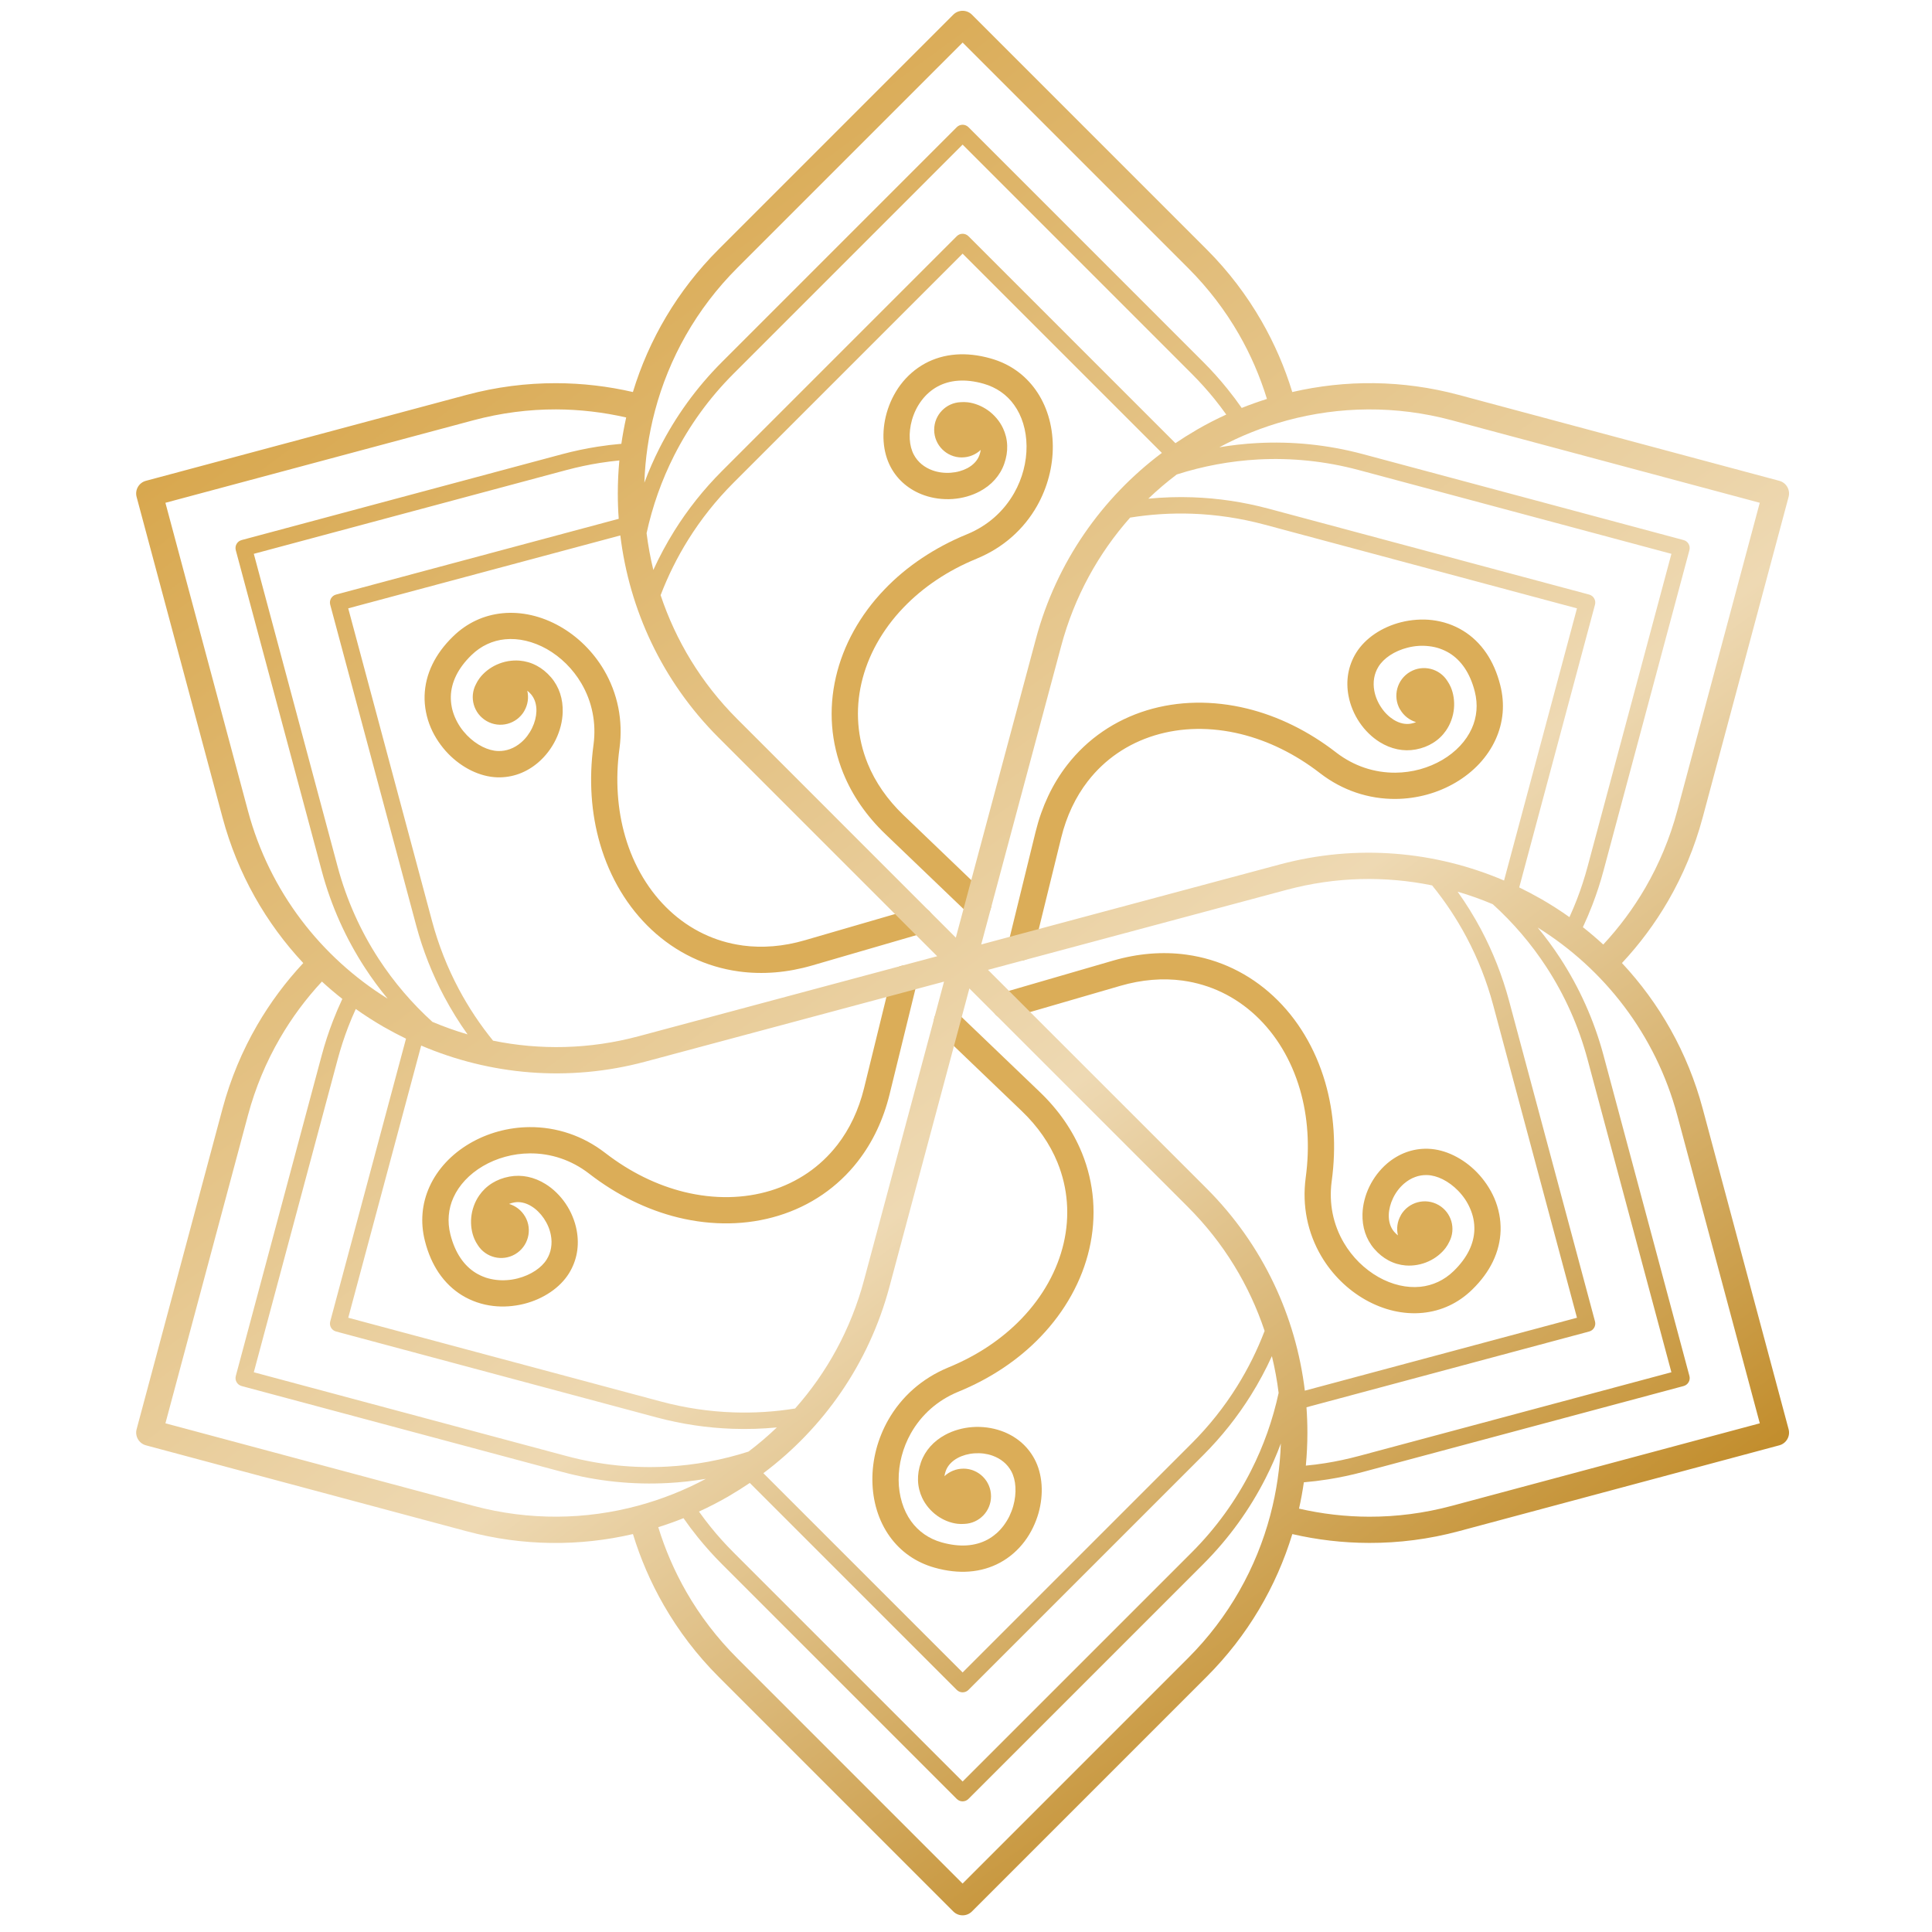
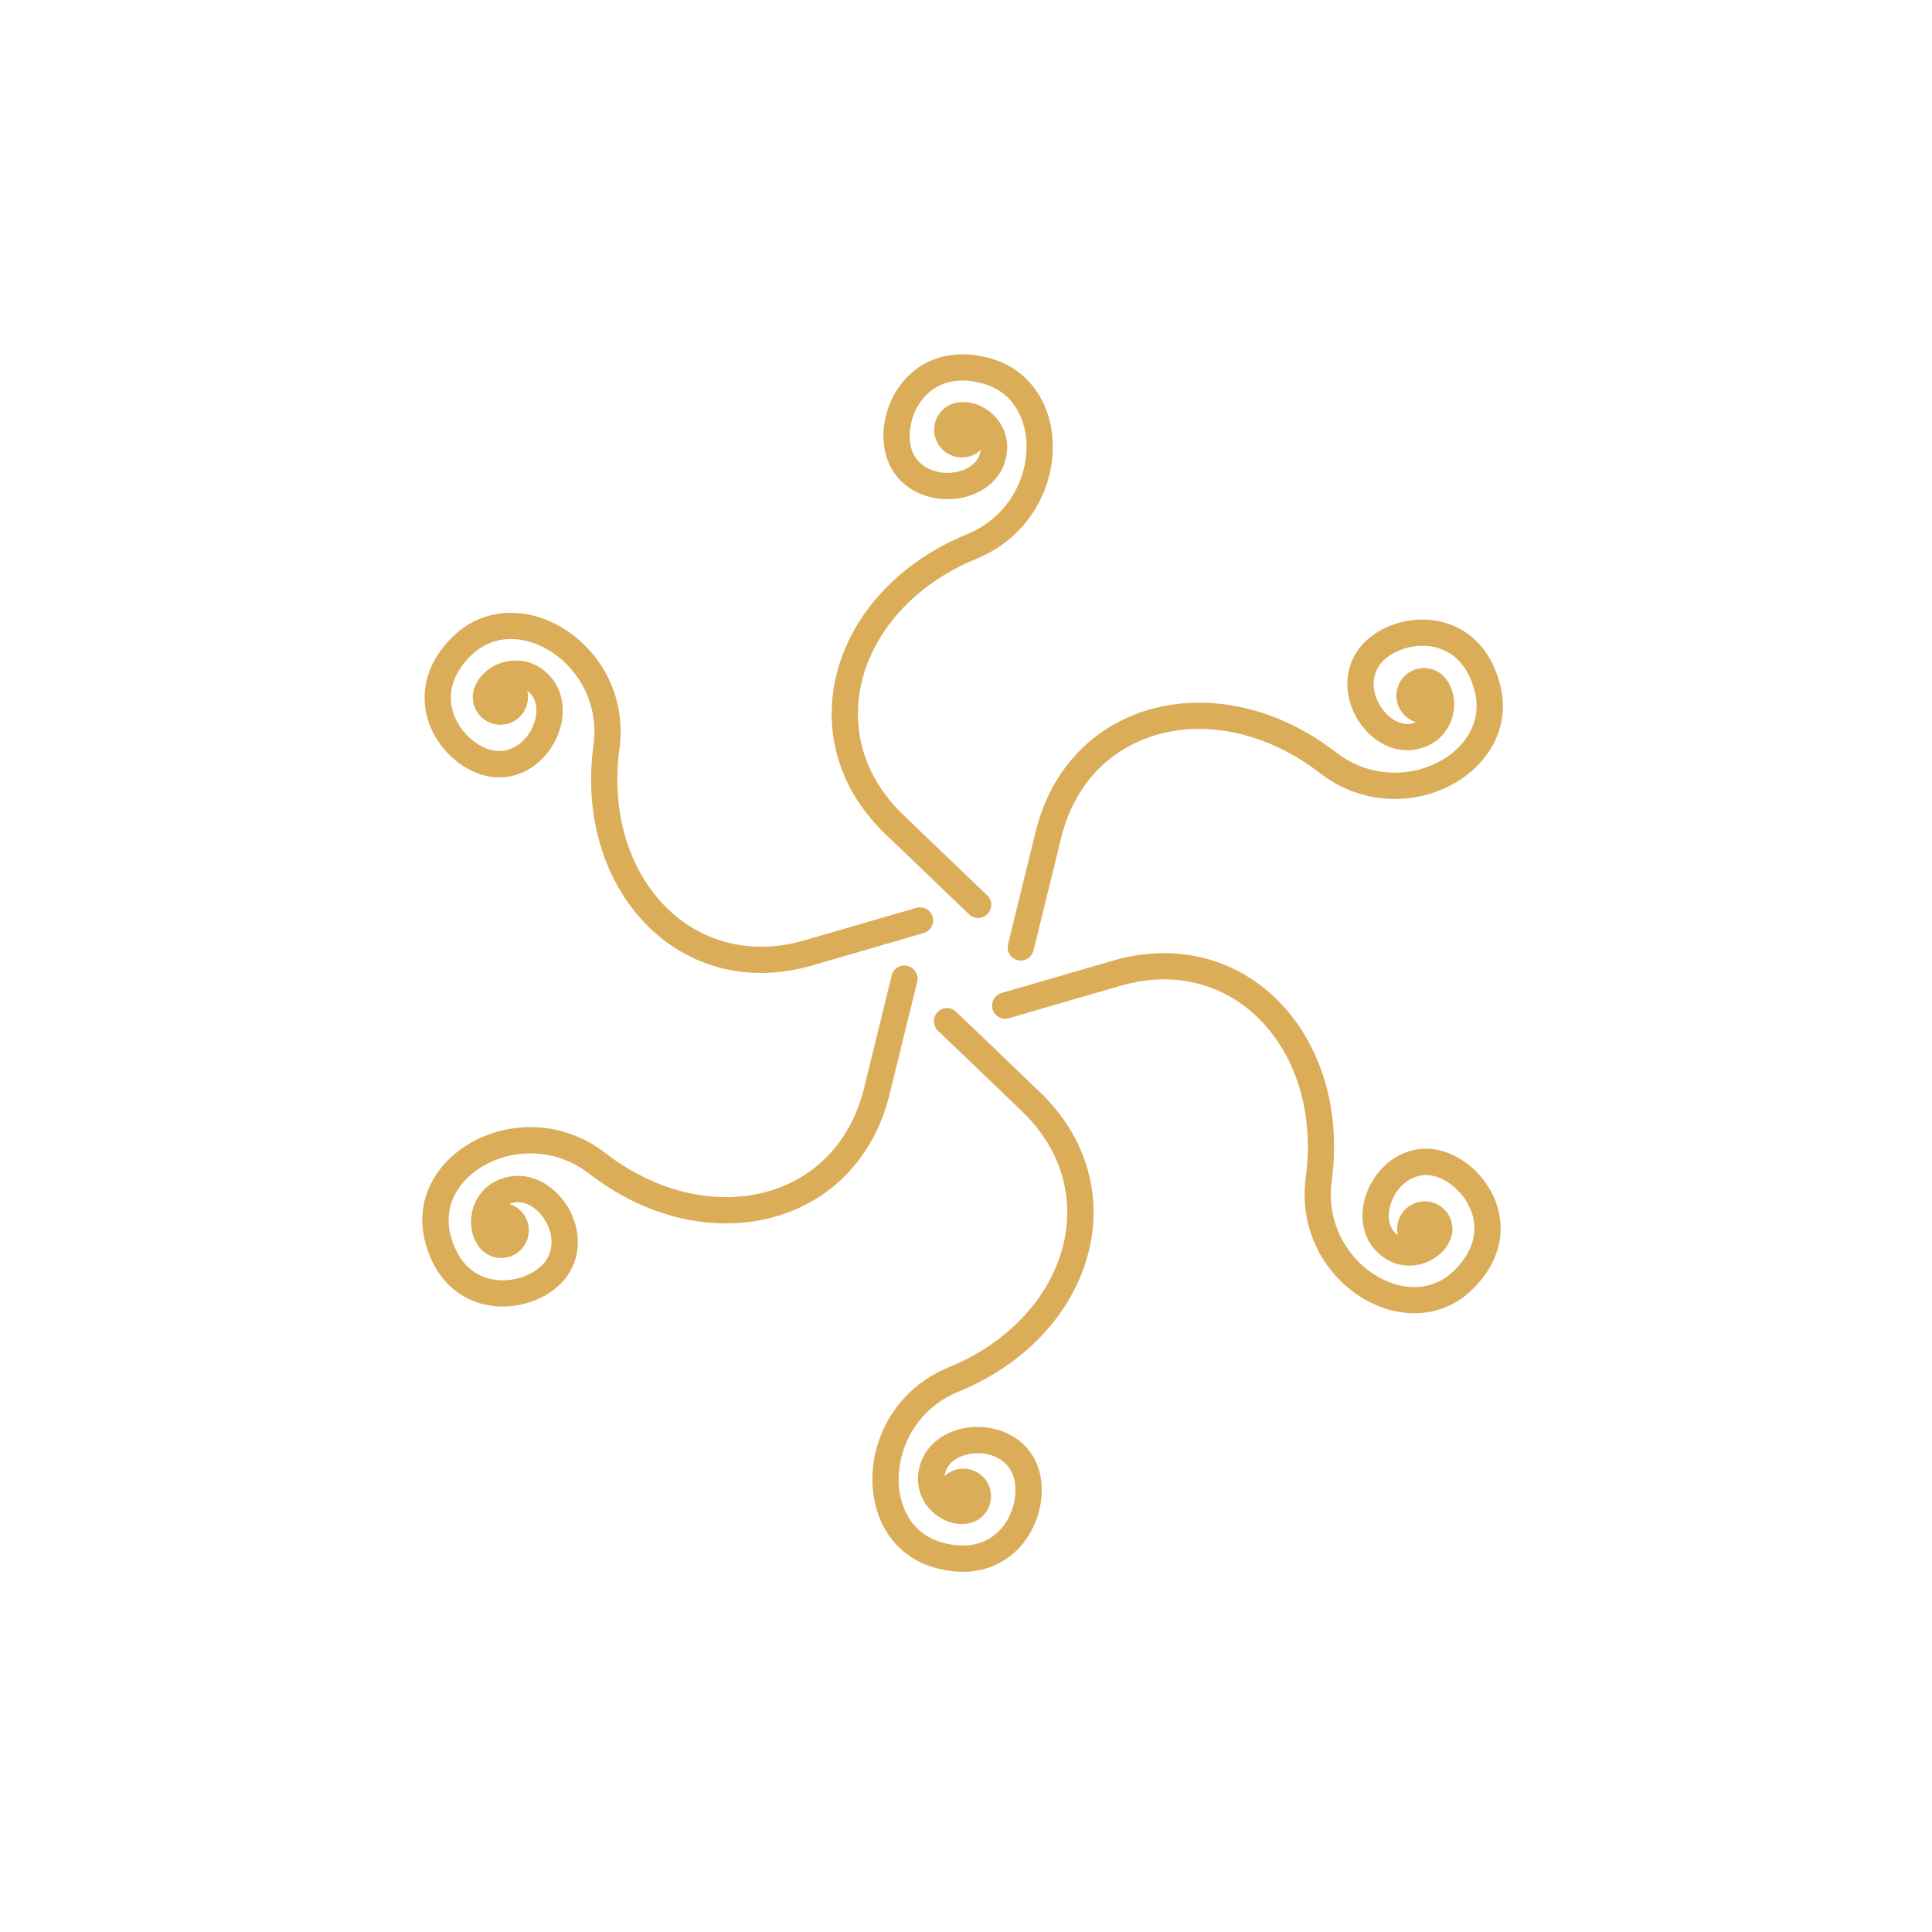
<svg xmlns="http://www.w3.org/2000/svg" xmlns:ns1="http://sodipodi.sourceforge.net/DTD/sodipodi-0.dtd" xmlns:ns2="http://www.inkscape.org/namespaces/inkscape" version="1.1" id="svg1" width="152" height="152" viewBox="0 0 152 152" ns1:docname="icon.svg" ns2:version="1.3 (1:1.3+202307231459+0e150ed6c4)">
  <defs id="defs1">
    <linearGradient x1="101.59" y1="93.95" x2="997.1" y2="1311.67" gradientUnits="userSpaceOnUse" gradientTransform="matrix(0.255,0,0,0.255,442.586,337.014)" spreadMethod="pad" id="linearGradient3">
      <stop style="stop-opacity:1;stop-color:#d49e3b" offset="0" id="stop1" />
      <stop style="stop-opacity:1;stop-color:#eed9b3" offset="0.612" id="stop2" />
      <stop style="stop-opacity:1;stop-color:#bd851e" offset="1" id="stop3" />
    </linearGradient>
  </defs>
  <ns1:namedview id="namedview1" pagecolor="#ffffff" bordercolor="#000000" borderopacity="0.25" ns2:showpageshadow="2" ns2:pageopacity="0.0" ns2:pagecheckerboard="0" ns2:deskcolor="#d1d1d1" ns2:zoom="5.2614327" ns2:cx="75.929889" ns2:cy="75.929889" ns2:window-width="2474" ns2:window-height="1369" ns2:window-x="86" ns2:window-y="34" ns2:window-maximized="1" ns2:current-layer="g1">
    <ns2:page x="0" y="0" ns2:label="1" id="page1" width="152" height="152" margin="0" bleed="0" ns2:export-filename="icon.png" ns2:export-xdpi="96" ns2:export-ydpi="96" />
  </ns1:namedview>
  <g id="g1" ns2:groupmode="layer" ns2:label="1" transform="translate(0,-268.756)">
    <g id="g2" transform="matrix(0.413,0,0,0.413,-172.076,130.417)" style="stroke-width:2.419">
      <path id="path1" d="m 516.533,470.387 c -1.452,2.519 -4.674,3.385 -7.193,1.928 -2.46,-1.419 -3.343,-4.521 -2.025,-7.016 0.185,-0.394 0.415,-0.777 0.684,-1.137 0.393,-0.533 0.883,-1.027 1.446,-1.475 0.546,-0.431 1.156,-0.805 1.804,-1.101 0.665,-0.301 1.392,-0.536 2.159,-0.671 0.721,-0.124 1.475,-0.17 2.238,-0.105 1.091,0.092 2.2,0.398 3.267,0.975 0.953,0.508 1.869,1.234 2.705,2.205 0.791,0.924 1.359,1.955 1.724,3.056 0.374,1.137 0.536,2.348 0.498,3.579 -0.022,0.878 -0.151,1.775 -0.374,2.648 -0.226,0.883 -0.541,1.747 -0.943,2.575 -0.398,0.818 -0.888,1.613 -1.46,2.362 -0.56,0.73 -1.188,1.4 -1.882,1.996 -1.082,0.929 -2.316,1.678 -3.671,2.173 -1.276,0.463 -2.663,0.703 -4.132,0.662 -1.645,-0.051 -3.332,-0.504 -4.932,-1.28 -1.586,-0.773 -3.097,-1.867 -4.405,-3.213 -0.685,-0.703 -1.318,-1.484 -1.891,-2.335 -0.56,-0.832 -1.04,-1.701 -1.424,-2.598 -0.412,-0.953 -0.73,-1.969 -0.934,-3.038 -0.199,-1.012 -0.291,-2.057 -0.259,-3.119 0.06,-1.942 0.517,-3.953 1.493,-5.954 0.873,-1.799 2.159,-3.588 3.938,-5.312 1.341,-1.308 2.801,-2.306 4.336,-3.027 1.608,-0.759 3.315,-1.207 5.052,-1.382 1.84,-0.181 3.708,-0.046 5.538,0.374 1.85,0.425 3.676,1.142 5.395,2.117 1.696,0.962 3.296,2.168 4.729,3.587 1.405,1.392 2.653,2.982 3.689,4.738 1.266,2.155 2.214,4.568 2.732,7.175 0.48,2.422 0.587,5.011 0.231,7.71 l -0.014,0.079 c -0.402,2.973 -0.499,5.857 -0.314,8.621 0.185,2.847 0.665,5.57 1.409,8.126 0.818,2.83 1.964,5.451 3.383,7.813 1.424,2.376 3.13,4.497 5.071,6.305 1.928,1.802 4.101,3.296 6.459,4.424 2.292,1.096 4.761,1.85 7.377,2.209 l 0.056,0.014 c 1.872,0.254 3.827,0.305 5.843,0.138 1.956,-0.161 3.972,-0.536 6.038,-1.137 l 21.241,-6.175 c 0.662,-0.191 1.341,-0.093 1.904,0.217 0.56,0.31 0.999,0.832 1.188,1.493 0.194,0.66 0.097,1.341 -0.212,1.904 -0.31,0.56 -0.832,0.999 -1.493,1.188 l -21.236,6.176 c -2.39,0.693 -4.738,1.128 -7.037,1.317 -2.372,0.194 -4.678,0.13 -6.902,-0.17 l -0.064,-0.009 c -3.14,-0.43 -6.111,-1.336 -8.867,-2.653 -2.815,-1.346 -5.399,-3.125 -7.7,-5.27 -2.275,-2.122 -4.277,-4.605 -5.945,-7.383 -1.641,-2.741 -2.963,-5.764 -3.906,-9.014 -0.841,-2.889 -1.386,-5.958 -1.594,-9.167 -0.204,-3.102 -0.097,-6.324 0.351,-9.639 v -0.041 l 0.008,-0.046 h 0.005 c 0.278,-2.127 0.194,-4.156 -0.185,-6.056 -0.402,-2.044 -1.147,-3.934 -2.144,-5.626 -0.809,-1.377 -1.789,-2.621 -2.885,-3.712 -1.128,-1.114 -2.372,-2.057 -3.679,-2.801 -1.295,-0.73 -2.654,-1.266 -4.027,-1.586 -1.317,-0.304 -2.648,-0.406 -3.948,-0.277 -1.164,0.116 -2.321,0.42 -3.425,0.943 -1.05,0.495 -2.048,1.179 -2.963,2.071 -1.327,1.285 -2.275,2.588 -2.908,3.869 -0.666,1.355 -0.985,2.691 -1.021,3.972 -0.019,0.679 0.041,1.354 0.17,2.015 h -0.005 c 0.13,0.679 0.347,1.355 0.625,2.006 0.282,0.647 0.609,1.248 0.975,1.794 0.383,0.573 0.832,1.118 1.317,1.622 0.897,0.92 1.914,1.669 2.959,2.187 0.989,0.49 1.998,0.776 2.949,0.804 0.809,0.028 1.576,-0.11 2.284,-0.369 0.772,-0.282 1.479,-0.712 2.098,-1.244 0.44,-0.374 0.833,-0.795 1.18,-1.248 0.35,-0.462 0.665,-0.975 0.929,-1.521 0.254,-0.522 0.452,-1.058 0.592,-1.604 0.134,-0.528 0.212,-1.059 0.231,-1.581 0.014,-0.638 -0.06,-1.258 -0.245,-1.826 -0.167,-0.514 -0.421,-0.989 -0.763,-1.392 -0.24,-0.282 -0.485,-0.514 -0.735,-0.708 0.301,1.263 0.135,2.635 -0.563,3.846 z m 83.338,-48.283 c -2.908,0 -5.266,-2.359 -5.266,-5.266 0,-2.838 2.247,-5.158 5.063,-5.265 0.434,-0.032 0.878,-0.027 1.331,0.024 0.651,0.078 1.331,0.253 1.996,0.517 0.647,0.259 1.276,0.601 1.858,1.013 0.592,0.42 1.156,0.938 1.656,1.53 0.476,0.563 0.888,1.192 1.211,1.885 0.467,0.994 0.759,2.109 0.795,3.319 0.033,1.082 -0.134,2.238 -0.559,3.439 -0.402,1.151 -1.018,2.159 -1.785,3.024 -0.795,0.897 -1.766,1.641 -2.847,2.224 -0.777,0.415 -1.619,0.754 -2.488,0.999 -0.873,0.245 -1.785,0.406 -2.704,0.471 -0.906,0.065 -1.84,0.037 -2.774,-0.083 -0.91,-0.121 -1.807,-0.329 -2.672,-0.633 -1.344,-0.472 -2.607,-1.17 -3.711,-2.095 -1.04,-0.873 -1.947,-1.95 -2.64,-3.245 -0.781,-1.452 -1.234,-3.14 -1.359,-4.91 -0.125,-1.761 0.073,-3.619 0.582,-5.422 0.267,-0.942 0.624,-1.885 1.072,-2.806 0.444,-0.901 0.957,-1.751 1.54,-2.533 0.624,-0.832 1.346,-1.619 2.163,-2.33 0.781,-0.675 1.637,-1.276 2.575,-1.785 1.715,-0.92 3.684,-1.525 5.903,-1.683 1.998,-0.143 4.188,0.079 6.569,0.754 1.798,0.509 3.398,1.271 4.789,2.241 1.465,1.018 2.704,2.266 3.725,3.685 1.077,1.502 1.896,3.189 2.446,4.983 0.559,1.817 0.845,3.754 0.864,5.731 0.019,1.951 -0.231,3.94 -0.744,5.89 -0.499,1.909 -1.253,3.786 -2.256,5.561 -1.234,2.177 -2.852,4.207 -4.85,5.954 -1.858,1.627 -4.045,3.014 -6.564,4.054 l -0.073,0.038 c -2.779,1.133 -5.325,2.491 -7.628,4.031 -2.375,1.586 -4.487,3.361 -6.332,5.287 -2.039,2.122 -3.735,4.425 -5.076,6.833 -1.35,2.422 -2.33,4.96 -2.927,7.549 -0.592,2.57 -0.8,5.195 -0.596,7.803 0.194,2.533 0.777,5.052 1.77,7.493 l 0.019,0.056 c 0.716,1.751 1.646,3.466 2.801,5.127 1.119,1.613 2.451,3.175 4.003,4.664 l 15.962,15.306 c 0.499,0.476 0.754,1.114 0.768,1.756 0.013,0.638 -0.222,1.28 -0.698,1.775 -0.476,0.499 -1.115,0.754 -1.756,0.767 -0.639,0.009 -1.28,-0.221 -1.775,-0.697 L 585.285,493.829 c -1.793,-1.72 -3.342,-3.541 -4.659,-5.437 -1.355,-1.95 -2.45,-3.98 -3.301,-6.06 l -0.028,-0.06 c -1.192,-2.935 -1.899,-5.958 -2.135,-9.009 -0.24,-3.106 0.008,-6.232 0.716,-9.3 0.698,-3.033 1.845,-6.006 3.417,-8.839 1.553,-2.792 3.509,-5.451 5.857,-7.891 2.076,-2.173 4.466,-4.179 7.142,-5.963 2.58,-1.724 5.427,-3.25 8.519,-4.517 l 0.038,-0.013 0.046,-0.019 c 1.979,-0.818 3.698,-1.909 5.154,-3.18 1.563,-1.374 2.83,-2.963 3.8,-4.674 0.786,-1.386 1.377,-2.857 1.77,-4.354 0.402,-1.53 0.596,-3.079 0.582,-4.586 -0.013,-1.484 -0.226,-2.931 -0.638,-4.28 -0.393,-1.295 -0.97,-2.497 -1.733,-3.555 -0.68,-0.957 -1.527,-1.799 -2.529,-2.497 -0.953,-0.66 -2.048,-1.183 -3.278,-1.535 -1.775,-0.503 -3.374,-0.675 -4.807,-0.578 -1.503,0.097 -2.82,0.495 -3.948,1.101 -0.596,0.323 -1.151,0.711 -1.664,1.155 -0.523,0.453 -0.999,0.976 -1.425,1.544 -0.42,0.564 -0.776,1.151 -1.067,1.743 -0.301,0.619 -0.55,1.276 -0.744,1.95 -0.347,1.239 -0.49,2.492 -0.415,3.657 0.069,1.101 0.328,2.117 0.781,2.954 0.383,0.716 0.883,1.312 1.46,1.794 0.633,0.527 1.36,0.924 2.131,1.196 0.541,0.191 1.105,0.324 1.669,0.393 0.578,0.074 1.179,0.093 1.78,0.046 0.582,-0.041 1.147,-0.138 1.688,-0.291 0.527,-0.148 1.026,-0.347 1.484,-0.587 0.563,-0.305 1.058,-0.684 1.46,-1.128 0.361,-0.402 0.643,-0.854 0.822,-1.354 0.121,-0.347 0.204,-0.68 0.245,-0.989 -0.942,0.888 -2.214,1.433 -3.609,1.433 z m 0.299,192.627 c 2.908,0 5.266,2.357 5.266,5.265 0,2.839 -2.247,5.155 -5.063,5.26 -0.434,0.038 -0.883,0.028 -1.331,-0.022 -0.651,-0.075 -1.331,-0.25 -2.001,-0.514 -0.647,-0.258 -1.271,-0.6 -1.853,-1.012 -0.592,-0.425 -1.156,-0.938 -1.66,-1.535 -0.471,-0.56 -0.888,-1.193 -1.211,-1.886 -0.463,-0.989 -0.754,-2.103 -0.791,-3.315 -0.033,-1.085 0.134,-2.237 0.559,-3.444 0.402,-1.146 1.018,-2.159 1.785,-3.018 0.795,-0.897 1.766,-1.641 2.848,-2.224 0.776,-0.421 1.613,-0.754 2.486,-0.999 0.873,-0.25 1.78,-0.407 2.699,-0.472 0.911,-0.069 1.845,-0.037 2.779,0.084 0.906,0.12 1.807,0.328 2.672,0.633 1.341,0.471 2.607,1.164 3.711,2.09 1.04,0.873 1.942,1.955 2.64,3.25 0.781,1.446 1.234,3.134 1.359,4.909 0.125,1.761 -0.073,3.62 -0.582,5.422 -0.267,0.943 -0.628,1.886 -1.077,2.806 -0.439,0.902 -0.953,1.753 -1.54,2.534 -0.619,0.832 -1.341,1.618 -2.163,2.33 -0.776,0.675 -1.637,1.276 -2.57,1.779 -1.715,0.925 -3.684,1.527 -5.903,1.688 -1.998,0.143 -4.188,-0.078 -6.574,-0.753 -1.798,-0.509 -3.393,-1.277 -4.785,-2.243 -1.465,-1.017 -2.704,-2.265 -3.725,-3.684 -1.082,-1.508 -1.896,-3.19 -2.445,-4.983 -0.56,-1.817 -0.846,-3.754 -0.865,-5.732 -0.019,-1.95 0.231,-3.938 0.74,-5.89 0.504,-1.909 1.258,-3.79 2.26,-5.561 1.234,-2.177 2.847,-4.206 4.85,-5.958 1.858,-1.622 4.045,-3.009 6.564,-4.054 l 0.073,-0.032 c 2.774,-1.137 5.325,-2.496 7.628,-4.035 2.37,-1.586 4.489,-3.361 6.332,-5.284 2.039,-2.127 3.735,-4.424 5.076,-6.837 1.346,-2.418 2.33,-4.956 2.927,-7.544 0.592,-2.57 0.8,-5.196 0.596,-7.803 -0.194,-2.534 -0.781,-5.053 -1.77,-7.498 l -0.019,-0.051 c -0.716,-1.751 -1.651,-3.472 -2.801,-5.131 -1.118,-1.613 -2.451,-3.172 -4.003,-4.659 l -15.967,-15.306 c -0.495,-0.48 -0.749,-1.114 -0.763,-1.756 -0.013,-0.638 0.218,-1.28 0.693,-1.775 0.48,-0.499 1.119,-0.754 1.762,-0.768 0.638,-0.014 1.28,0.222 1.775,0.698 l 15.967,15.306 c 1.793,1.72 3.342,3.536 4.659,5.435 1.35,1.951 2.451,3.981 3.301,6.06 l 0.028,0.06 c 1.193,2.931 1.895,5.958 2.135,9.006 0.237,3.11 -0.008,6.235 -0.716,9.305 -0.698,3.032 -1.845,6.005 -3.421,8.839 -1.548,2.792 -3.509,5.445 -5.852,7.891 -2.08,2.173 -4.465,4.174 -7.142,5.963 -2.585,1.724 -5.427,3.245 -8.524,4.511 l -0.033,0.019 -0.046,0.018 v -0.005 c -1.983,0.824 -3.698,1.91 -5.154,3.186 -1.563,1.373 -2.83,2.963 -3.8,4.669 -0.786,1.392 -1.377,2.861 -1.77,4.36 -0.402,1.53 -0.596,3.078 -0.582,4.586 0.008,1.484 0.226,2.93 0.638,4.276 0.393,1.299 0.97,2.501 1.729,3.56 0.684,0.953 1.53,1.798 2.533,2.496 0.953,0.662 2.044,1.183 3.278,1.535 1.775,0.499 3.374,0.671 4.802,0.578 1.508,-0.101 2.825,-0.495 3.948,-1.099 0.601,-0.324 1.156,-0.717 1.665,-1.161 l 0.004,0.005 c 0.523,-0.458 0.999,-0.975 1.425,-1.548 0.42,-0.564 0.776,-1.147 1.067,-1.738 0.301,-0.625 0.55,-1.276 0.744,-1.955 0.347,-1.234 0.485,-2.488 0.411,-3.657 -0.064,-1.101 -0.328,-2.117 -0.776,-2.954 -0.388,-0.712 -0.888,-1.309 -1.465,-1.789 -0.628,-0.531 -1.359,-0.924 -2.127,-1.198 -0.541,-0.194 -1.105,-0.323 -1.669,-0.398 -0.578,-0.073 -1.179,-0.088 -1.78,-0.046 -0.582,0.041 -1.151,0.143 -1.688,0.291 -0.527,0.148 -1.026,0.347 -1.484,0.592 -0.563,0.305 -1.063,0.679 -1.46,1.123 -0.361,0.402 -0.647,0.86 -0.822,1.36 -0.125,0.347 -0.204,0.679 -0.245,0.989 0.942,-0.888 2.209,-1.433 3.609,-1.433 z m 83.186,-144.602 c -1.456,-2.519 -0.592,-5.737 1.928,-7.194 2.459,-1.419 5.589,-0.628 7.087,1.753 0.25,0.361 0.462,0.749 0.643,1.164 0.263,0.606 0.449,1.28 0.554,1.993 0.097,0.684 0.121,1.4 0.051,2.112 -0.069,0.725 -0.231,1.47 -0.499,2.2 -0.249,0.693 -0.587,1.364 -1.026,1.993 -0.624,0.902 -1.443,1.705 -2.477,2.343 -0.921,0.574 -2.002,1.004 -3.259,1.239 -1.198,0.222 -2.376,0.199 -3.509,-0.037 -1.174,-0.245 -2.306,-0.711 -3.347,-1.354 -0.754,-0.467 -1.462,-1.022 -2.109,-1.656 -0.651,-0.633 -1.243,-1.341 -1.756,-2.103 -0.514,-0.754 -0.957,-1.576 -1.317,-2.446 -0.351,-0.845 -0.62,-1.733 -0.786,-2.63 -0.264,-1.401 -0.296,-2.844 -0.046,-4.263 0.24,-1.336 0.721,-2.658 1.492,-3.911 0.865,-1.4 2.099,-2.634 3.574,-3.633 1.465,-0.989 3.172,-1.747 4.988,-2.205 0.951,-0.24 1.946,-0.402 2.967,-0.472 0.999,-0.069 1.993,-0.051 2.959,0.065 1.037,0.125 2.076,0.356 3.103,0.708 0.97,0.337 1.923,0.781 2.828,1.341 1.656,1.021 3.162,2.426 4.411,4.271 1.118,1.654 2.025,3.666 2.63,6.065 0.463,1.812 0.596,3.577 0.458,5.265 -0.153,1.78 -0.609,3.477 -1.331,5.066 -0.762,1.688 -1.817,3.237 -3.092,4.614 -1.295,1.392 -2.83,2.612 -4.535,3.615 -1.678,0.988 -3.523,1.77 -5.469,2.302 -1.905,0.517 -3.906,0.805 -5.945,0.822 -2.501,0.019 -5.066,-0.364 -7.586,-1.22 -2.335,-0.795 -4.632,-1.998 -6.79,-3.657 l -0.065,-0.051 c -2.376,-1.835 -4.826,-3.361 -7.313,-4.586 -2.556,-1.262 -5.154,-2.205 -7.742,-2.843 -2.858,-0.698 -5.7,-1.022 -8.46,-0.98 -2.769,0.046 -5.454,0.466 -7.997,1.243 -2.519,0.773 -4.899,1.905 -7.059,3.385 -2.093,1.433 -3.985,3.199 -5.602,5.284 l -0.037,0.041 c -1.156,1.497 -2.182,3.162 -3.043,4.993 -0.837,1.775 -1.521,3.706 -2.033,5.796 l -5.274,21.481 c -0.167,0.671 -0.587,1.207 -1.142,1.54 -0.546,0.328 -1.215,0.453 -1.886,0.286 -0.67,-0.166 -1.211,-0.587 -1.54,-1.142 -0.328,-0.544 -0.452,-1.22 -0.286,-1.885 l 5.27,-21.482 c 0.596,-2.413 1.396,-4.664 2.381,-6.749 1.012,-2.149 2.224,-4.118 3.596,-5.893 l 0.041,-0.051 c 1.942,-2.501 4.212,-4.622 6.736,-6.351 2.566,-1.762 5.399,-3.111 8.408,-4.037 2.977,-0.91 6.125,-1.4 9.366,-1.456 3.194,-0.051 6.477,0.32 9.763,1.123 2.922,0.717 5.852,1.78 8.737,3.203 2.787,1.373 5.524,3.079 8.168,5.122 l 0.038,0.024 0.037,0.032 h -0.005 c 1.701,1.304 3.504,2.247 5.335,2.871 1.969,0.67 3.98,0.97 5.944,0.957 1.6,-0.014 3.167,-0.237 4.66,-0.643 1.525,-0.421 2.963,-1.027 4.261,-1.789 1.28,-0.754 2.427,-1.659 3.388,-2.691 0.925,-0.988 1.678,-2.093 2.215,-3.282 0.485,-1.067 0.794,-2.224 0.896,-3.439 0.097,-1.156 0,-2.362 -0.314,-3.606 -0.453,-1.789 -1.105,-3.259 -1.901,-4.452 -0.837,-1.252 -1.834,-2.195 -2.925,-2.871 -0.579,-0.355 -1.193,-0.638 -1.831,-0.859 v -0.005 c -0.657,-0.226 -1.346,-0.379 -2.048,-0.458 -0.698,-0.083 -1.382,-0.102 -2.038,-0.056 -0.693,0.046 -1.387,0.162 -2.063,0.334 -1.243,0.314 -2.404,0.818 -3.374,1.465 -0.92,0.614 -1.669,1.346 -2.168,2.154 -0.426,0.689 -0.693,1.419 -0.822,2.163 -0.144,0.814 -0.121,1.641 0.027,2.441 0.107,0.568 0.272,1.118 0.495,1.645 0.221,0.537 0.509,1.064 0.851,1.563 0.323,0.485 0.693,0.929 1.095,1.317 0.389,0.383 0.814,0.712 1.253,0.989 0.541,0.337 1.118,0.578 1.702,0.703 0.531,0.11 1.067,0.129 1.589,0.032 0.361,-0.069 0.689,-0.162 0.976,-0.282 -1.239,-0.375 -2.344,-1.202 -3.043,-2.413 z m -166.675,96.577 c 1.456,2.515 0.592,5.737 -1.923,7.193 -2.459,1.419 -5.589,0.628 -7.091,-1.751 -0.25,-0.361 -0.463,-0.754 -0.643,-1.166 -0.264,-0.609 -0.449,-1.28 -0.555,-1.992 -0.097,-0.689 -0.121,-1.406 -0.051,-2.114 0.069,-0.725 0.231,-1.47 0.499,-2.205 0.25,-0.689 0.592,-1.363 1.026,-1.987 0.624,-0.902 1.447,-1.711 2.478,-2.349 0.92,-0.568 2.001,-0.999 3.259,-1.234 1.196,-0.221 2.375,-0.199 3.508,0.037 1.175,0.241 2.308,0.712 3.347,1.355 0.754,0.463 1.462,1.021 2.109,1.654 0.652,0.634 1.244,1.341 1.761,2.104 0.509,0.753 0.953,1.572 1.312,2.445 0.351,0.846 0.62,1.729 0.786,2.631 0.264,1.4 0.296,2.843 0.047,4.261 -0.237,1.336 -0.722,2.658 -1.493,3.911 -0.865,1.401 -2.099,2.635 -3.574,3.628 -1.465,0.989 -3.17,1.753 -4.988,2.211 -0.951,0.24 -1.946,0.398 -2.967,0.471 -0.999,0.07 -1.993,0.046 -2.959,-0.07 -1.035,-0.12 -2.071,-0.35 -3.102,-0.707 -0.972,-0.337 -1.923,-0.776 -2.83,-1.336 -1.656,-1.021 -3.162,-2.432 -4.411,-4.271 -1.118,-1.66 -2.025,-3.666 -2.63,-6.065 -0.463,-1.818 -0.596,-3.579 -0.453,-5.271 0.148,-1.775 0.606,-3.471 1.327,-5.066 0.762,-1.688 1.817,-3.235 3.092,-4.608 1.295,-1.392 2.83,-2.612 4.535,-3.615 1.678,-0.989 3.523,-1.77 5.469,-2.302 1.905,-0.523 3.911,-0.809 5.95,-0.824 2.496,-0.022 5.061,0.366 7.581,1.221 2.34,0.794 4.632,1.996 6.79,3.656 l 0.07,0.051 c 2.372,1.831 4.821,3.361 7.309,4.586 2.556,1.263 5.154,2.206 7.743,2.844 2.861,0.698 5.699,1.021 8.459,0.975 2.769,-0.046 5.459,-0.463 7.997,-1.239 2.524,-0.772 4.899,-1.909 7.059,-3.383 2.093,-1.438 3.985,-3.203 5.602,-5.284 l 0.037,-0.041 c 1.161,-1.498 2.182,-3.162 3.043,-4.993 0.837,-1.775 1.521,-3.712 2.038,-5.796 l 5.27,-21.482 c 0.167,-0.67 0.587,-1.211 1.142,-1.54 0.546,-0.333 1.22,-0.452 1.886,-0.286 0.67,0.167 1.211,0.587 1.544,1.142 0.328,0.546 0.449,1.215 0.282,1.886 l -5.27,21.481 c -0.596,2.413 -1.396,4.665 -2.381,6.749 -1.012,2.15 -2.224,4.115 -3.596,5.89 l -0.037,0.051 c -1.942,2.505 -4.216,4.627 -6.736,6.356 -2.569,1.761 -5.403,3.111 -8.413,4.031 -2.977,0.911 -6.125,1.406 -9.366,1.457 -3.194,0.054 -6.477,-0.315 -9.763,-1.12 -2.922,-0.716 -5.852,-1.785 -8.737,-3.204 -2.782,-1.373 -5.524,-3.078 -8.168,-5.122 l -0.033,-0.022 -0.041,-0.033 h 0.005 c -1.701,-1.308 -3.504,-2.251 -5.335,-2.875 -1.969,-0.671 -3.98,-0.972 -5.944,-0.953 -1.6,0.009 -3.167,0.235 -4.656,0.643 -1.53,0.415 -2.967,1.026 -4.266,1.789 -1.28,0.753 -2.427,1.659 -3.388,2.69 -0.921,0.989 -1.678,2.09 -2.214,3.282 -0.486,1.069 -0.791,2.219 -0.892,3.435 -0.097,1.16 -0.005,2.367 0.309,3.606 0.453,1.788 1.105,3.263 1.901,4.451 0.837,1.258 1.84,2.201 2.925,2.871 0.579,0.356 1.193,0.643 1.831,0.865 v 0.005 c 0.657,0.221 1.346,0.374 2.048,0.457 0.698,0.084 1.382,0.097 2.043,0.051 0.689,-0.041 1.382,-0.157 2.063,-0.328 1.243,-0.32 2.399,-0.822 3.369,-1.47 0.921,-0.611 1.673,-1.341 2.173,-2.155 0.426,-0.684 0.693,-1.419 0.819,-2.163 0.143,-0.808 0.124,-1.637 -0.028,-2.44 -0.106,-0.564 -0.272,-1.119 -0.49,-1.641 -0.226,-0.541 -0.514,-1.067 -0.851,-1.567 -0.328,-0.48 -0.698,-0.924 -1.099,-1.314 -0.389,-0.383 -0.809,-0.716 -1.253,-0.988 -0.541,-0.338 -1.118,-0.579 -1.701,-0.703 -0.533,-0.116 -1.064,-0.13 -1.586,-0.033 -0.366,0.065 -0.689,0.162 -0.98,0.283 1.238,0.369 2.348,1.196 3.046,2.408 z m 166.823,-0.264 c 1.457,-2.515 4.679,-3.379 7.198,-1.923 2.46,1.42 3.338,4.522 2.025,7.013 -0.185,0.398 -0.415,0.776 -0.684,1.142 -0.393,0.527 -0.888,1.026 -1.446,1.47 -0.546,0.43 -1.156,0.809 -1.808,1.101 -0.665,0.305 -1.387,0.536 -2.154,0.67 -0.725,0.13 -1.475,0.172 -2.238,0.111 -1.091,-0.092 -2.2,-0.398 -3.267,-0.975 -0.957,-0.514 -1.872,-1.234 -2.705,-2.206 -0.791,-0.924 -1.359,-1.96 -1.724,-3.056 -0.379,-1.137 -0.536,-2.353 -0.503,-3.577 0.027,-0.883 0.156,-1.775 0.379,-2.653 0.221,-0.878 0.541,-1.743 0.943,-2.575 0.398,-0.814 0.888,-1.608 1.46,-2.362 0.56,-0.725 1.188,-1.401 1.882,-1.998 1.082,-0.924 2.316,-1.673 3.671,-2.168 1.276,-0.462 2.663,-0.706 4.132,-0.66 1.645,0.046 3.332,0.499 4.932,1.28 1.586,0.772 3.097,1.867 4.405,3.213 0.68,0.702 1.318,1.484 1.891,2.334 0.555,0.828 1.04,1.702 1.424,2.594 0.412,0.956 0.727,1.974 0.934,3.041 0.199,1.008 0.286,2.052 0.259,3.116 -0.06,1.946 -0.522,3.957 -1.493,5.958 -0.873,1.799 -2.163,3.587 -3.938,5.311 -1.341,1.304 -2.801,2.303 -4.336,3.024 -1.613,0.759 -3.315,1.211 -5.052,1.382 -1.84,0.185 -3.712,0.046 -5.538,-0.37 -1.854,-0.425 -3.676,-1.146 -5.395,-2.117 -1.701,-0.961 -3.296,-2.168 -4.734,-3.592 -1.4,-1.387 -2.653,-2.976 -3.684,-4.734 -1.266,-2.154 -2.214,-4.567 -2.732,-7.174 -0.48,-2.422 -0.587,-5.012 -0.231,-7.711 l 0.009,-0.083 c 0.402,-2.968 0.499,-5.853 0.318,-8.621 -0.185,-2.844 -0.665,-5.567 -1.409,-8.128 -0.822,-2.824 -1.964,-5.445 -3.383,-7.812 -1.424,-2.376 -3.13,-4.493 -5.071,-6.305 -1.933,-1.799 -4.101,-3.291 -6.458,-4.42 -2.293,-1.095 -4.767,-1.848 -7.379,-2.214 l -0.056,-0.009 c -1.877,-0.253 -3.827,-0.309 -5.843,-0.138 -1.956,0.162 -3.972,0.536 -6.043,1.137 l -21.236,6.171 c -0.662,0.194 -1.341,0.097 -1.904,-0.213 -0.56,-0.309 -0.999,-0.832 -1.193,-1.492 -0.189,-0.662 -0.092,-1.341 0.217,-1.905 0.31,-0.559 0.833,-0.998 1.493,-1.193 l 21.236,-6.17 c 2.39,-0.693 4.738,-1.128 7.037,-1.318 2.367,-0.194 4.678,-0.134 6.902,0.172 l 0.064,0.009 c 3.14,0.43 6.112,1.336 8.867,2.653 2.811,1.346 5.394,3.121 7.7,5.27 2.275,2.117 4.277,4.6 5.941,7.382 1.646,2.737 2.963,5.764 3.911,9.014 0.837,2.89 1.382,5.96 1.594,9.168 0.204,3.097 0.097,6.323 -0.351,9.633 l -0.004,0.041 -0.005,0.051 h -0.005 c -0.278,2.127 -0.194,4.156 0.18,6.056 0.407,2.039 1.151,3.935 2.149,5.626 0.809,1.377 1.789,2.621 2.885,3.712 1.128,1.11 2.372,2.053 3.679,2.796 1.295,0.736 2.654,1.272 4.027,1.591 1.317,0.305 2.644,0.402 3.948,0.278 1.164,-0.116 2.321,-0.426 3.425,-0.943 1.05,-0.495 2.048,-1.179 2.963,-2.071 1.322,-1.29 2.27,-2.589 2.908,-3.874 0.666,-1.349 0.98,-2.685 1.021,-3.966 0.019,-0.68 -0.041,-1.355 -0.17,-2.02 h 0.005 c -0.135,-0.68 -0.347,-1.35 -0.628,-2.002 -0.278,-0.652 -0.606,-1.247 -0.972,-1.798 -0.388,-0.574 -0.832,-1.115 -1.317,-1.618 -0.897,-0.921 -1.914,-1.67 -2.959,-2.192 -0.989,-0.49 -2.002,-0.772 -2.949,-0.8 -0.809,-0.027 -1.576,0.107 -2.284,0.37 -0.776,0.282 -1.479,0.711 -2.098,1.243 -0.439,0.375 -0.837,0.795 -1.18,1.248 -0.355,0.463 -0.67,0.975 -0.929,1.516 -0.254,0.523 -0.452,1.064 -0.592,1.609 -0.134,0.527 -0.217,1.058 -0.231,1.576 -0.019,0.643 0.06,1.262 0.245,1.831 0.162,0.512 0.421,0.989 0.763,1.391 0.24,0.278 0.485,0.514 0.735,0.703 -0.301,-1.262 -0.138,-2.63 0.563,-3.841 z" style="fill:#dbad58;fill-opacity:1;fill-rule:evenodd;stroke:none;stroke-width:3.225" />
-       <path id="path3" d="m 661.806,415.057 c -0.033,0.009 -0.06,0.019 -0.093,0.024 l -0.037,0.014 c -4.443,1.206 -8.718,2.917 -12.754,5.071 2.376,-0.398 4.785,-0.671 7.212,-0.8 6.633,-0.361 13.414,0.305 20.14,2.103 l 61.094,16.374 c 0.837,0.222 1.331,1.082 1.11,1.918 l -16.374,61.094 c -0.592,2.211 -1.304,4.387 -2.127,6.523 -0.55,1.433 -1.151,2.834 -1.794,4.207 1.336,1.053 2.631,2.154 3.883,3.305 3.038,-3.264 5.737,-6.884 8.016,-10.818 2.607,-4.493 4.669,-9.397 6.079,-14.654 l 15.717,-58.681 -58.671,-15.717 c -10.651,-2.857 -21.427,-2.663 -31.402,0.037 z m -126.986,21.903 -51.835,13.887 15.967,59.581 c 1.23,4.586 2.949,8.909 5.085,12.925 1.872,3.523 4.069,6.814 6.537,9.851 8.917,1.826 18.361,1.665 27.708,-0.837 l 56.896,-15.249 -41.655,-41.656 c -10.762,-10.765 -16.999,-24.408 -18.704,-38.507 z m -29.1,95.048 c -1.627,-2.275 -3.111,-4.674 -4.447,-7.18 -2.251,-4.239 -4.063,-8.783 -5.348,-13.59 l -16.374,-61.094 c -0.222,-0.837 0.272,-1.697 1.109,-1.918 l 53.855,-14.433 c -0.121,-1.604 -0.175,-3.212 -0.175,-4.826 0,-2.098 0.097,-4.198 0.296,-6.291 -1.226,0.12 -2.451,0.272 -3.676,0.466 -2.103,0.329 -4.234,0.782 -6.383,1.355 l -59.578,15.967 15.962,59.578 c 1.72,6.412 4.396,12.315 7.835,17.594 2.908,4.457 6.356,8.478 10.226,11.987 2.182,0.92 4.419,1.72 6.698,2.386 z m 159.497,67.87 51.839,-13.891 -15.967,-59.578 c -1.23,-4.59 -2.949,-8.912 -5.085,-12.925 -1.872,-3.522 -4.069,-6.818 -6.541,-9.855 -8.913,-1.821 -18.362,-1.664 -27.705,0.841 l -56.901,15.246 41.661,41.655 c 10.761,10.767 16.997,24.408 18.698,38.507 z m 29.105,-95.052 c 1.627,2.279 3.111,4.673 4.447,7.179 2.251,4.239 4.059,8.788 5.348,13.591 l 16.374,61.094 c 0.222,0.837 -0.272,1.696 -1.109,1.918 l -53.855,14.432 c 0.116,1.605 0.175,3.218 0.175,4.826 0,2.099 -0.097,4.198 -0.296,6.292 1.226,-0.116 2.451,-0.269 3.676,-0.463 2.103,-0.333 4.234,-0.786 6.383,-1.359 l 59.578,-15.963 -15.967,-59.581 c -1.715,-6.412 -4.396,-12.316 -7.831,-17.59 -2.908,-4.46 -6.356,-8.483 -10.231,-11.992 -2.177,-0.92 -4.414,-1.72 -6.693,-2.385 z m -197.44,29.317 -13.891,51.844 59.578,15.962 c 4.59,1.23 9.189,1.905 13.738,2.062 3.985,0.143 7.937,-0.11 11.807,-0.735 6.032,-6.805 10.618,-15.065 13.119,-24.413 l 15.249,-56.906 -56.91,15.246 c -14.696,3.938 -29.627,2.515 -42.69,-3.065 z m 67.76,72.738 c -2.783,0.269 -5.602,0.356 -8.437,0.259 -4.799,-0.167 -9.638,-0.873 -14.446,-2.159 l -61.094,-16.374 c -0.837,-0.222 -1.331,-1.082 -1.109,-1.918 l 14.436,-53.864 c -1.396,-0.679 -2.774,-1.401 -4.119,-2.173 -0.051,-0.027 -0.102,-0.056 -0.153,-0.083 -1.817,-1.05 -3.587,-2.187 -5.297,-3.402 -0.514,1.123 -0.994,2.26 -1.443,3.42 -0.762,1.988 -1.438,4.054 -2.015,6.208 l -15.967,59.578 59.581,15.963 c 6.412,1.719 12.861,2.353 19.152,2.011 5.316,-0.286 10.522,-1.263 15.5,-2.861 1.89,-1.424 3.693,-2.963 5.408,-4.605 z m 138.524,-104.186 13.891,-51.843 -59.578,-15.968 c -4.59,-1.225 -9.189,-1.899 -13.738,-2.062 -3.985,-0.138 -7.937,0.116 -11.807,0.74 -6.032,6.805 -10.618,15.066 -13.119,24.408 l -15.249,56.91 56.906,-15.251 c 14.699,-3.934 29.631,-2.51 42.695,3.07 z m -67.765,-72.738 c 2.783,-0.267 5.607,-0.36 8.441,-0.263 4.798,0.17 9.638,0.878 14.446,2.163 l 61.094,16.369 c 0.837,0.226 1.331,1.086 1.109,1.918 l -14.436,53.868 c 1.396,0.68 2.769,1.401 4.119,2.173 0.051,0.028 0.102,0.056 0.153,0.084 1.817,1.048 3.587,2.186 5.297,3.402 0.514,-1.124 0.994,-2.265 1.443,-3.426 0.762,-1.983 1.438,-4.054 2.015,-6.203 L 735.047,440.464 675.465,424.498 c -6.412,-1.715 -12.86,-2.348 -19.151,-2.011 -5.316,0.291 -10.526,1.266 -15.5,2.861 -1.89,1.428 -3.698,2.968 -5.413,4.608 z m -73.33,185.648 37.952,37.953 43.616,-43.616 c 3.361,-3.356 6.245,-7.008 8.653,-10.864 2.109,-3.379 3.865,-6.924 5.261,-10.581 -2.88,-8.635 -7.738,-16.739 -14.581,-23.581 l -41.66,-41.655 -15.245,56.896 c -3.94,14.7 -12.639,26.918 -24.002,35.447 z m 96.869,-22.3 c -1.161,2.543 -2.488,5.021 -3.989,7.425 -2.543,4.072 -5.575,7.913 -9.093,11.432 l -44.725,44.725 c -0.615,0.611 -1.608,0.611 -2.219,0 l -39.431,-39.431 c -1.285,0.869 -2.599,1.696 -3.938,2.477 -0.047,0.028 -0.098,0.06 -0.144,0.089 -1.821,1.048 -3.689,2.015 -5.602,2.889 0.717,1.004 1.46,1.993 2.243,2.959 1.34,1.659 2.796,3.278 4.368,4.85 l 43.615,43.615 43.616,-43.615 c 4.697,-4.697 8.469,-9.967 11.316,-15.583 2.409,-4.738 4.161,-9.726 5.266,-14.826 -0.288,-2.353 -0.717,-4.691 -1.28,-7.003 z M 637.976,421.234 600.023,383.282 556.408,426.896 c -3.361,3.361 -6.245,7.008 -8.654,10.868 -2.108,3.379 -3.864,6.924 -5.26,10.576 2.88,8.635 7.738,16.744 14.581,23.581 l 41.655,41.66 15.249,-56.901 c 3.935,-14.7 12.639,-26.918 24.002,-35.442 z m -96.869,22.3 c 1.161,-2.538 2.488,-5.02 3.989,-7.425 2.543,-4.072 5.575,-7.909 9.093,-11.427 l 44.725,-44.729 c 0.611,-0.609 1.604,-0.609 2.219,0 l 39.431,39.432 c 1.285,-0.87 2.599,-1.697 3.938,-2.473 0.046,-0.033 0.093,-0.065 0.144,-0.092 1.821,-1.05 3.689,-2.015 5.602,-2.89 -0.717,-1.002 -1.46,-1.987 -2.243,-2.959 -1.34,-1.654 -2.796,-3.272 -4.368,-4.844 L 600.023,362.507 556.408,406.127 c -4.697,4.691 -8.469,9.961 -11.321,15.578 -2.405,4.742 -4.156,9.725 -5.266,14.825 0.291,2.353 0.722,4.692 1.285,7.003 z m -50.623,81.66 c -1.535,-1.858 -2.973,-3.805 -4.299,-5.844 -3.628,-5.566 -6.448,-11.769 -8.247,-18.496 l -16.374,-61.089 c -0.221,-0.837 0.273,-1.696 1.11,-1.923 l 61.094,-16.369 c 2.209,-0.592 4.452,-1.063 6.712,-1.419 1.516,-0.235 3.027,-0.42 4.535,-0.55 0.245,-1.678 0.55,-3.351 0.92,-5.015 -4.363,-0.999 -8.842,-1.525 -13.364,-1.54 -5.187,-0.009 -10.47,0.662 -15.736,2.071 l -58.676,15.722 15.723,58.676 c 4.137,15.435 13.951,27.907 26.598,35.776 z m 219.079,-13.549 c 1.535,1.858 2.973,3.808 4.299,5.843 3.624,5.566 6.444,11.774 8.247,18.496 l 16.369,61.094 c 0.226,0.837 -0.273,1.692 -1.11,1.918 l -61.094,16.369 c -2.209,0.592 -4.452,1.064 -6.712,1.419 -1.516,0.24 -3.027,0.421 -4.535,0.55 -0.24,1.678 -0.546,3.351 -0.92,5.015 4.363,1.004 8.842,1.53 13.369,1.54 5.182,0.009 10.465,-0.656 15.736,-2.071 l 58.671,-15.722 -15.722,-58.676 c -4.138,-15.435 -13.952,-27.907 -26.6,-35.775 z m -158.443,105.028 c -2.376,0.398 -4.78,0.67 -7.212,0.799 -6.633,0.356 -13.414,-0.304 -20.14,-2.108 l -61.094,-16.369 c -0.832,-0.226 -1.331,-1.082 -1.105,-1.918 L 477.937,535.983 c 0.592,-2.209 1.304,-4.387 2.127,-6.523 0.555,-1.433 1.156,-2.833 1.799,-4.211 -1.336,-1.05 -2.635,-2.15 -3.888,-3.305 -3.038,3.267 -5.737,6.887 -8.012,10.821 -2.607,4.489 -4.669,9.399 -6.079,14.654 l -15.722,58.676 58.671,15.722 c 10.651,2.857 21.427,2.663 31.407,-0.037 0.028,-0.009 0.056,-0.019 0.089,-0.027 l 0.041,-0.009 c 4.438,-1.212 8.718,-2.917 12.749,-5.071 z m 109.535,-6.758 c -0.841,2.251 -1.812,4.465 -2.908,6.624 -3.005,5.927 -6.971,11.47 -11.894,16.393 l -44.725,44.725 c -0.611,0.609 -1.604,0.609 -2.214,0 L 554.189,632.931 c -1.622,-1.618 -3.148,-3.324 -4.59,-5.104 -0.966,-1.196 -1.882,-2.413 -2.746,-3.66 -1.576,0.633 -3.181,1.206 -4.808,1.715 1.314,4.271 3.102,8.418 5.363,12.356 2.574,4.484 5.796,8.723 9.657,12.583 l 42.95,42.954 42.954,-42.954 c 7.798,-7.799 13.018,-17.233 15.666,-27.228 l 0.018,-0.073 0.005,-0.024 c 1.175,-4.452 1.835,-9.009 1.988,-13.581 z M 539.392,426.929 c 0.841,-2.257 1.807,-4.471 2.903,-6.629 3.009,-5.922 6.971,-11.468 11.894,-16.388 l 44.725,-44.728 c 0.611,-0.611 1.604,-0.611 2.219,0 l 44.725,44.728 c 1.618,1.619 3.148,3.319 4.586,5.104 0.966,1.193 1.882,2.413 2.746,3.657 1.581,-0.633 3.181,-1.202 4.808,-1.715 -1.314,-4.272 -3.097,-8.419 -5.358,-12.352 -2.579,-4.484 -5.796,-8.723 -9.661,-12.588 l -42.95,-42.95 -42.95,42.95 c -7.798,7.799 -13.021,17.234 -15.671,27.228 l -0.013,0.075 -0.009,0.022 c -1.174,4.452 -1.835,9.009 -1.988,13.587 z M 474.42,518.421 C 467.31,510.817 461.915,501.424 459.045,490.713 l -16.374,-61.094 c -0.356,-1.336 0.439,-2.709 1.775,-3.065 l 61.094,-16.369 c 5.667,-1.521 11.386,-2.237 17.029,-2.228 4.998,0.009 9.906,0.588 14.645,1.683 3.033,-9.957 8.469,-19.327 16.31,-27.163 l 44.724,-44.725 c 0.981,-0.98 2.566,-0.98 3.547,0 l 44.725,44.725 c 4.142,4.142 7.622,8.737 10.442,13.642 2.486,4.322 4.438,8.866 5.861,13.525 10.142,-2.353 20.974,-2.33 31.679,0.536 l 61.094,16.374 c 1.336,0.356 2.131,1.729 1.775,3.065 L 740.996,490.713 c -1.521,5.677 -3.757,10.993 -6.582,15.87 -2.496,4.304 -5.454,8.261 -8.788,11.834 7.11,7.605 12.505,16.999 15.375,27.713 l 16.369,61.089 c 0.361,1.336 -0.434,2.709 -1.77,3.07 l -61.094,16.369 c -5.667,1.516 -11.386,2.238 -17.029,2.224 -4.998,-0.009 -9.906,-0.587 -14.645,-1.683 -3.033,9.957 -8.473,19.327 -16.31,27.168 l -44.725,44.725 c -0.98,0.975 -2.569,0.975 -3.546,0 l -44.725,-44.725 c -4.142,-4.142 -7.622,-8.742 -10.442,-13.646 -2.486,-4.322 -4.438,-8.861 -5.861,-13.526 -10.142,2.357 -20.974,2.335 -31.679,-0.536 l -61.094,-16.369 c -1.336,-0.361 -2.131,-1.734 -1.775,-3.07 l 16.369,-61.089 c 1.525,-5.682 3.762,-10.993 6.587,-15.87 2.496,-4.304 5.454,-8.265 8.788,-11.839 z" style="fill:url(#linearGradient3);stroke:none;stroke-width:3.225" />
    </g>
  </g>
</svg>